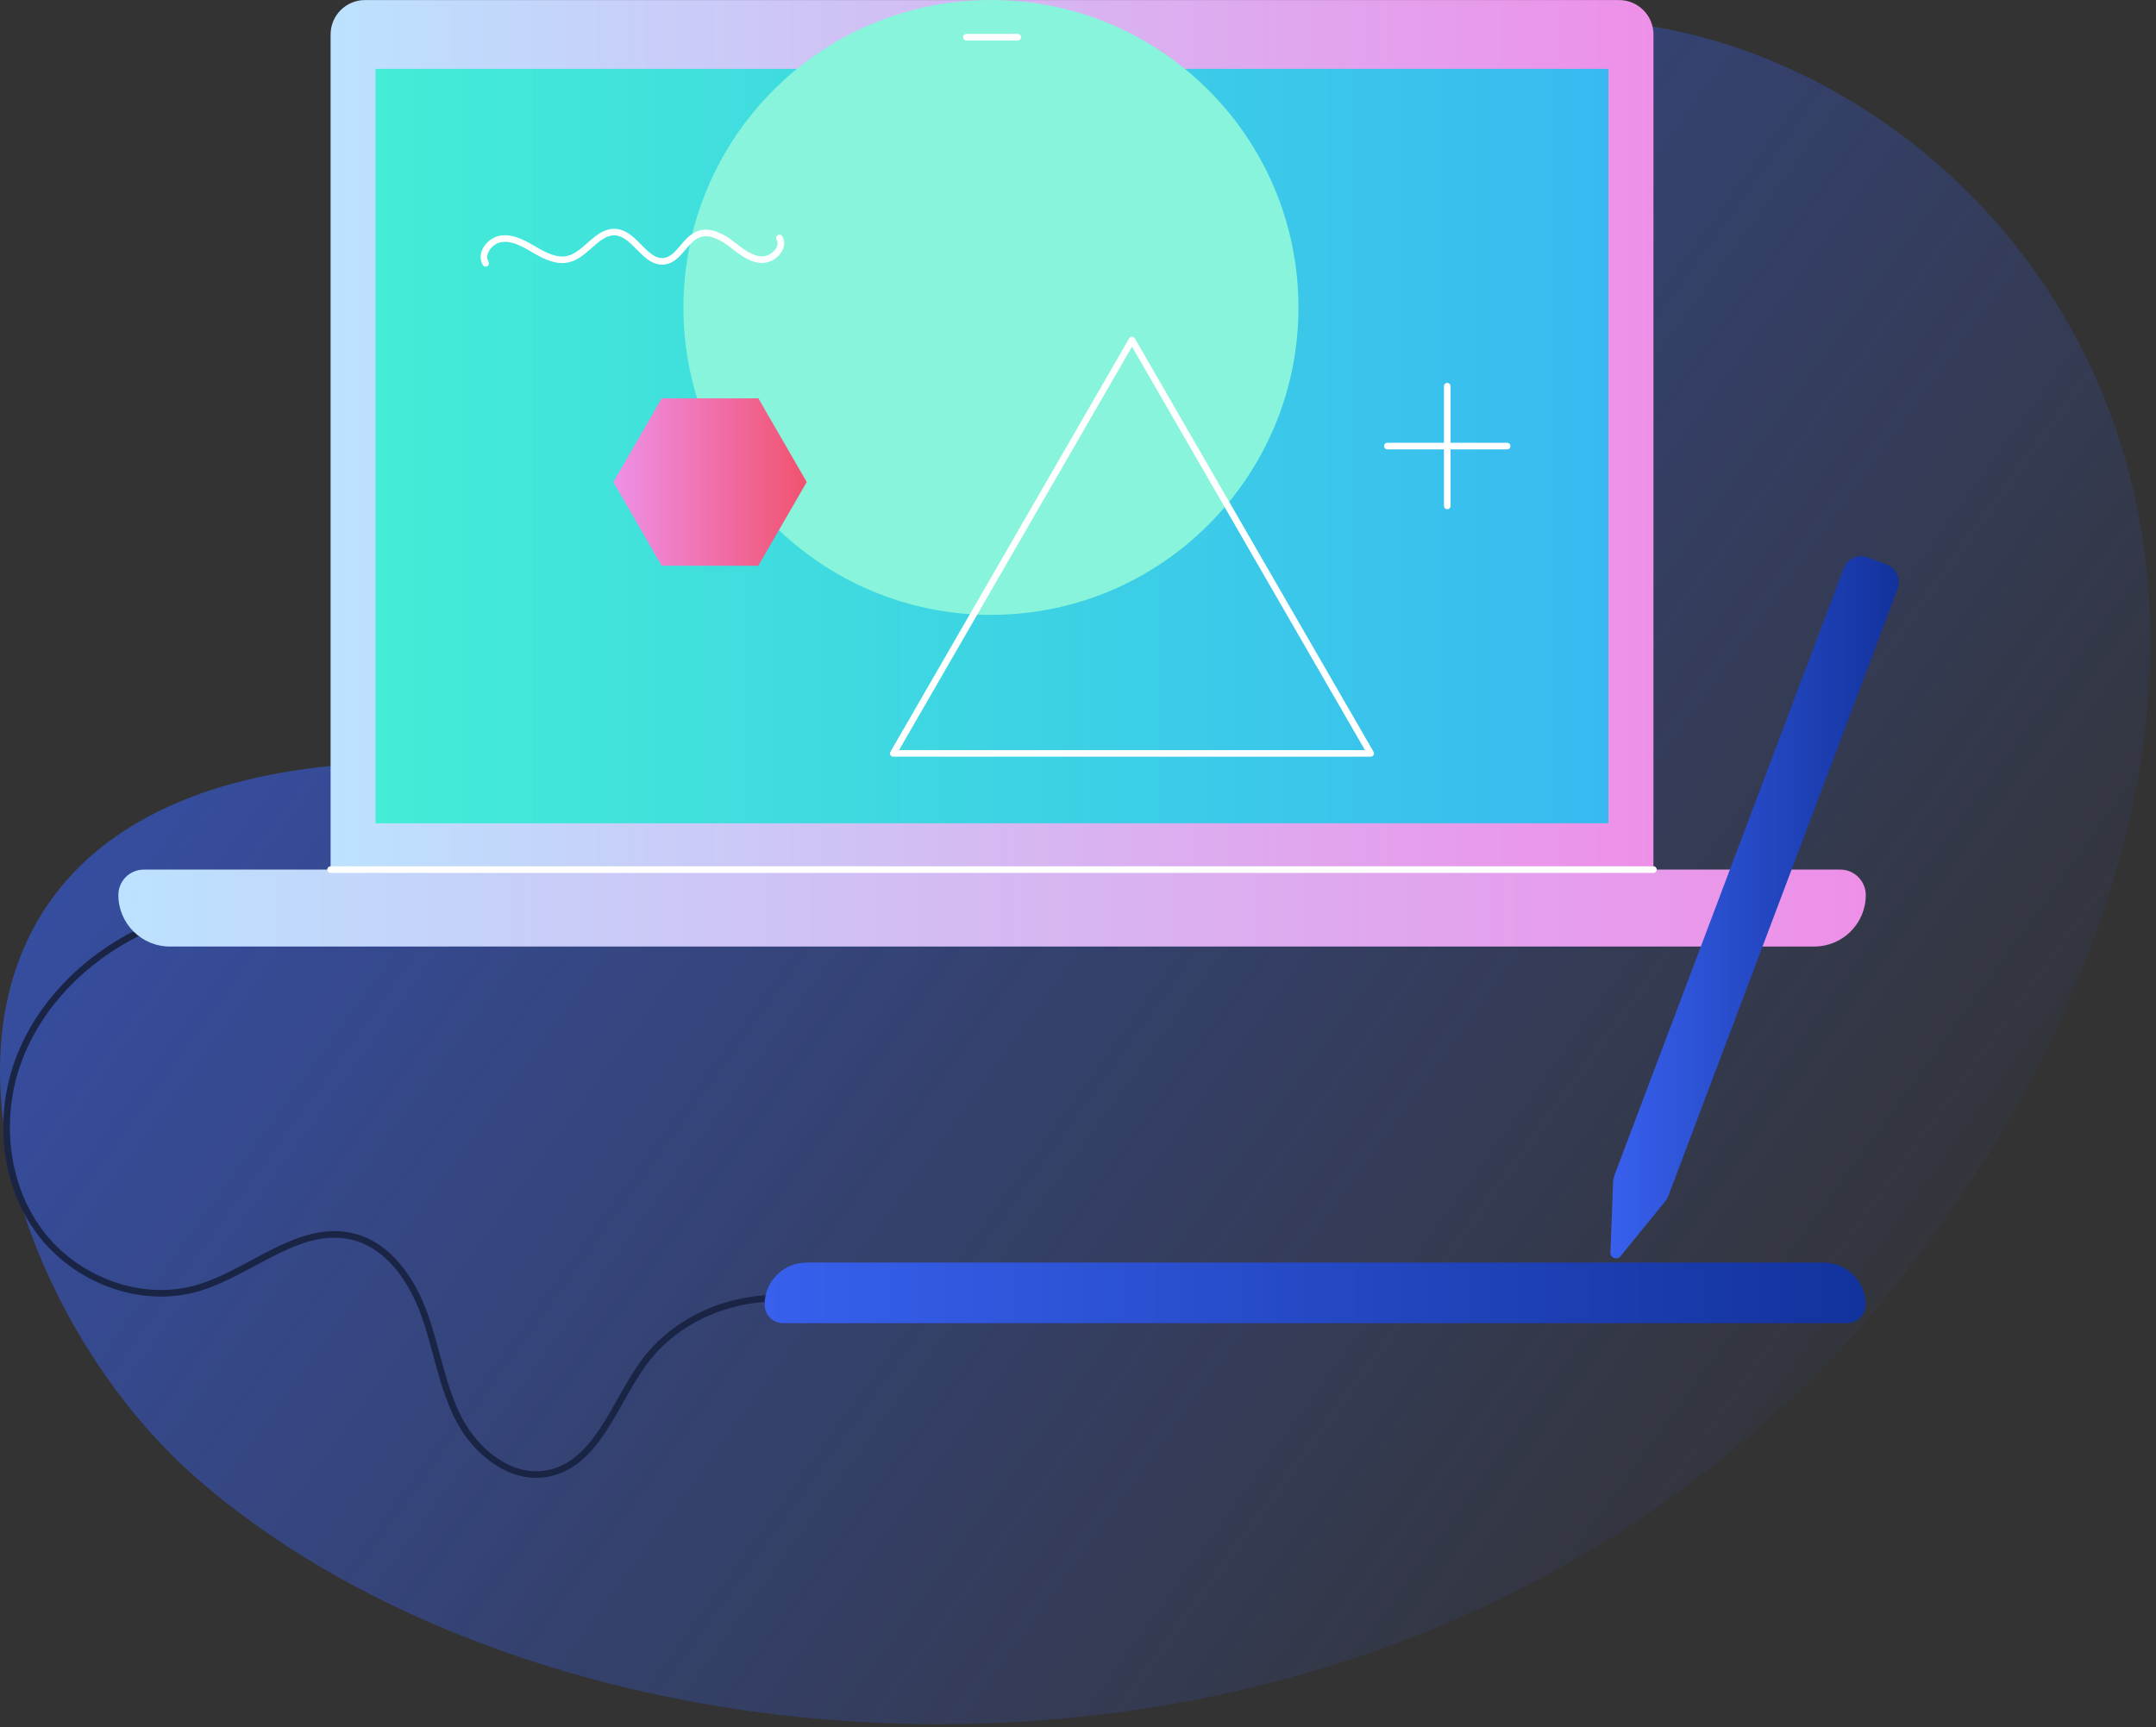
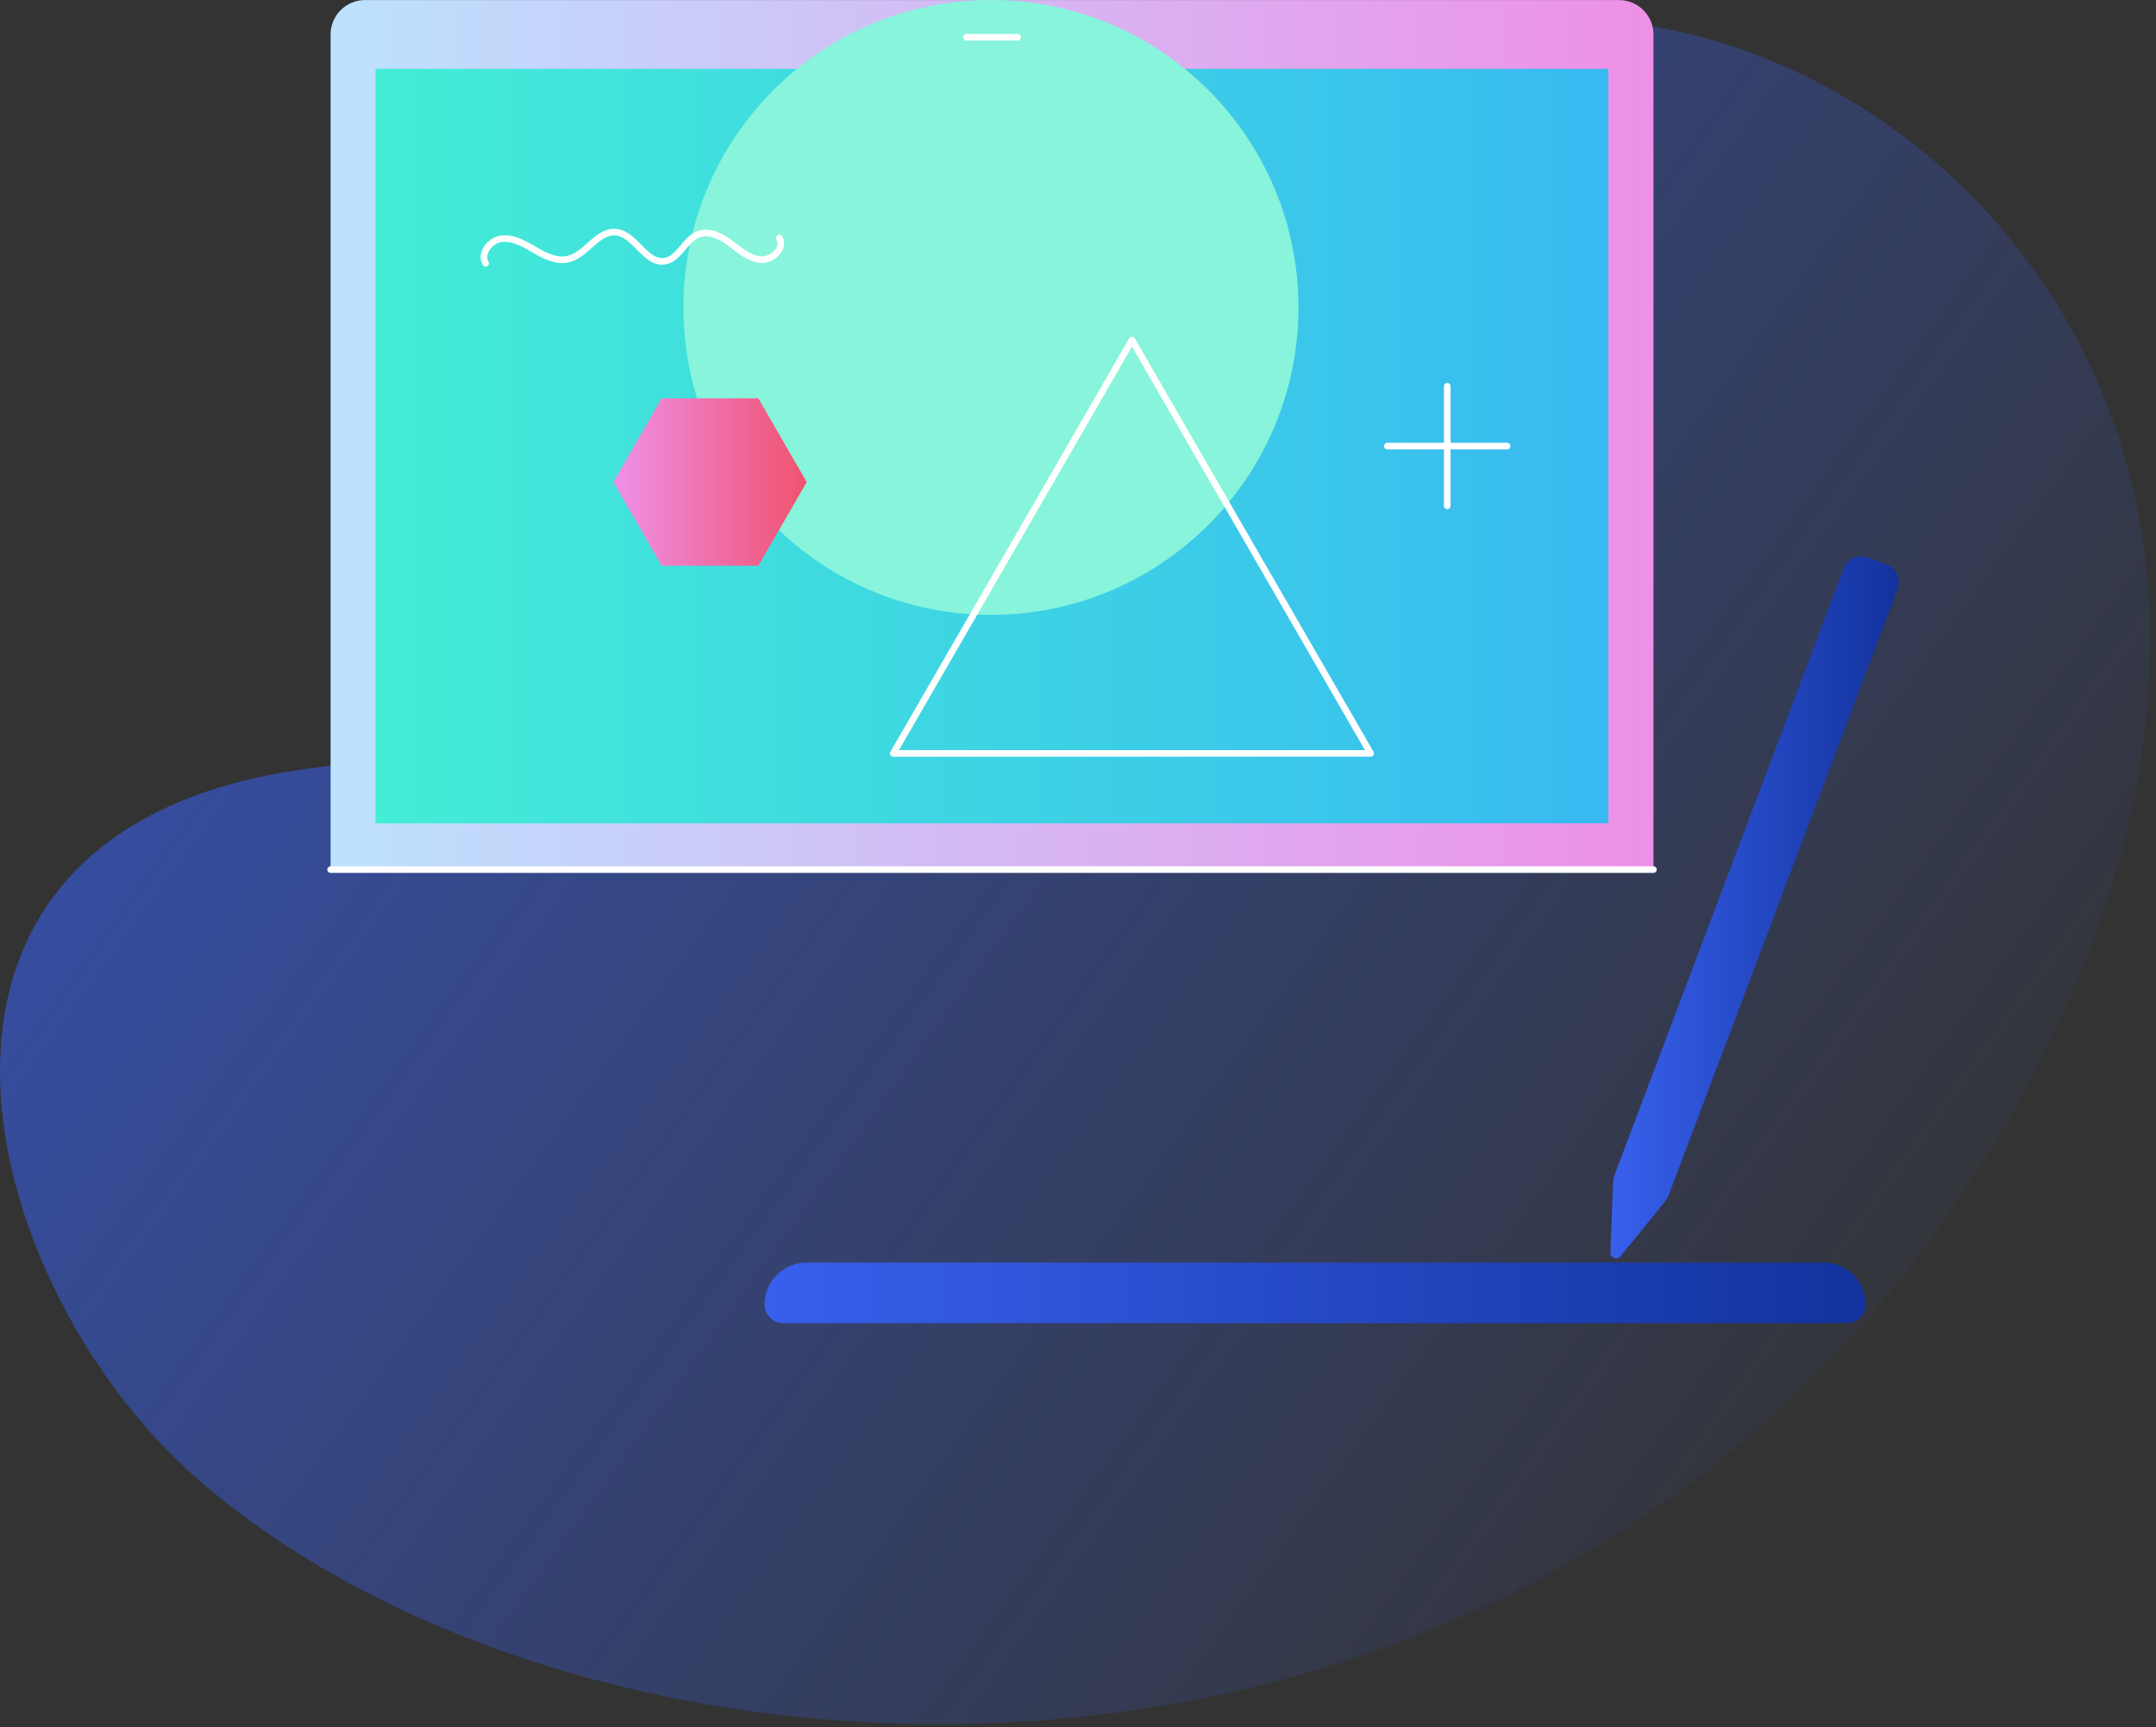
<svg xmlns="http://www.w3.org/2000/svg" width="327" height="262" viewBox="0 0 327 262" fill="none">
  <rect x="0" y="0" width="327" height="262" fill="#333333" stroke="none" />
  <path opacity="0.8" d="M309.066 161.721C300.751 177.984 290.844 192.005 279.749 203.973C253.434 232.392 220.472 249.202 186.544 256.756C184.02 257.321 181.497 257.834 178.973 258.288C121.861 268.69 63.201 253.574 29.666 224.111C-10.67 188.668 -28.327 95.712 100.311 119.426C136.721 126.133 149.228 71.356 197.725 19.72C245.512 -31.165 371.696 39.199 309.066 161.721Z" fill="url(#paint0_linear_329_88)" />
-   <path d="M20.883 141.517C12.764 145.552 5.912 152.43 2.783 160.932C-0.345 169.443 0.594 179.547 5.985 186.825C11.376 194.111 21.341 197.974 30.031 195.401C38.158 193 45.485 185.502 53.686 187.642C59.068 189.046 62.556 194.307 64.418 199.55C66.281 204.794 67.056 210.446 69.646 215.38C72.235 220.305 77.446 224.528 82.927 223.556C90.433 222.233 93.063 213.117 97.498 206.918C104.229 197.492 118.212 194.151 128.479 199.51" stroke="#1A2445" stroke-miterlimit="10" stroke-linecap="round" stroke-linejoin="round" />
-   <path d="M279.113 131.92H21.807C19.675 131.92 17.952 133.643 17.952 135.775C17.952 140.088 21.448 143.592 25.768 143.592H275.168C279.481 143.592 282.984 140.096 282.984 135.775C282.976 133.652 281.245 131.92 279.113 131.92Z" fill="url(#paint1_linear_329_88)" />
  <path d="M250.778 131.92H50.142V5.227C50.142 2.344 52.477 0.008 55.361 0.008H245.559C248.442 0.008 250.778 2.344 250.778 5.227V131.92Z" fill="url(#paint2_linear_329_88)" />
  <path d="M243.95 10.446H56.961V124.895H243.95V10.446Z" fill="url(#paint3_linear_329_88)" />
  <path d="M150.296 93.278C176.054 93.278 196.935 72.397 196.935 46.639C196.935 20.881 176.054 0 150.296 0C124.538 0 103.657 20.881 103.657 46.639C103.657 72.397 124.538 93.278 150.296 93.278Z" fill="#87F4DB" />
  <path d="M171.688 51.589L135.488 114.294H207.889L171.688 51.589Z" stroke="white" stroke-miterlimit="10" stroke-linecap="round" stroke-linejoin="round" />
  <path d="M115.019 60.427H100.358L93.031 73.128L100.358 85.821H115.019L122.354 73.128L115.019 60.427Z" fill="url(#paint4_linear_329_88)" />
  <path d="M280.158 200.727H118.785C117.225 200.727 115.967 199.469 115.967 197.909C115.967 194.388 118.817 191.538 122.338 191.538H276.597C280.118 191.538 282.968 194.388 282.968 197.909C282.976 199.461 281.71 200.727 280.158 200.727Z" fill="url(#paint5_linear_329_88)" />
  <path d="M50.142 131.92H250.778" stroke="white" stroke-miterlimit="10" stroke-linecap="round" stroke-linejoin="round" />
  <path d="M146.571 5.644H154.355" stroke="white" stroke-miterlimit="10" stroke-linecap="round" stroke-linejoin="round" />
  <path d="M252.477 182.349L245.787 190.574C245.264 191.219 244.219 190.827 244.252 189.994L244.66 179.4C244.676 178.984 244.758 178.575 244.905 178.183L279.627 86.221C280.182 84.75 281.824 84.015 283.286 84.562L286.161 85.649C287.632 86.204 288.367 87.846 287.82 89.308L253.098 181.271C252.951 181.663 252.746 182.03 252.477 182.349Z" fill="url(#paint6_linear_329_88)" />
  <path d="M73.664 39.949C72.733 38.422 74.375 36.388 76.155 36.208C77.936 36.037 79.594 37.025 81.138 37.932C82.681 38.838 84.446 39.72 86.185 39.304C88.954 38.642 90.621 34.934 93.455 35.228C96.379 35.53 97.866 40.031 100.782 39.622C102.995 39.312 103.844 36.339 105.935 35.547C107.585 34.918 109.399 35.865 110.812 36.927C112.225 37.989 113.646 39.263 115.41 39.386C117.175 39.516 119.086 37.638 118.22 36.102" stroke="white" stroke-miterlimit="10" stroke-linecap="round" stroke-linejoin="round" />
  <path d="M210.419 67.671H228.585" stroke="white" stroke-miterlimit="10" stroke-linecap="round" stroke-linejoin="round" />
  <path d="M219.503 58.589V76.746" stroke="white" stroke-miterlimit="10" stroke-linecap="round" stroke-linejoin="round" />
  <defs>
    <linearGradient id="paint0_linear_329_88" x1="10.5" y1="-48.5" x2="326" y2="180.5" gradientUnits="userSpaceOnUse">
      <stop stop-color="#3860ED" />
      <stop offset="1" stop-color="#3860ED" stop-opacity="0" />
    </linearGradient>
    <linearGradient id="paint1_linear_329_88" x1="17.948" y1="137.757" x2="282.973" y2="137.757" gradientUnits="userSpaceOnUse">
      <stop stop-color="#BCE2FE" />
      <stop offset="1" stop-color="#EE90E8" />
    </linearGradient>
    <linearGradient id="paint2_linear_329_88" x1="50.139" y1="65.963" x2="250.782" y2="65.963" gradientUnits="userSpaceOnUse">
      <stop stop-color="#BCE2FE" />
      <stop offset="1" stop-color="#EE90E8" />
    </linearGradient>
    <linearGradient id="paint3_linear_329_88" x1="56.964" y1="67.668" x2="243.956" y2="67.668" gradientUnits="userSpaceOnUse">
      <stop stop-color="#43EDD6" />
      <stop offset="1" stop-color="#38BAF1" />
    </linearGradient>
    <linearGradient id="paint4_linear_329_88" x1="93.031" y1="73.126" x2="122.354" y2="73.126" gradientUnits="userSpaceOnUse">
      <stop stop-color="#EE90E8" />
      <stop offset="1" stop-color="#F1526F" />
    </linearGradient>
    <linearGradient id="paint5_linear_329_88" x1="115.963" y1="196.129" x2="282.973" y2="196.129" gradientUnits="userSpaceOnUse">
      <stop stop-color="#3860ED" />
      <stop offset="1" stop-color="#12329C" />
    </linearGradient>
    <linearGradient id="paint6_linear_329_88" x1="244.247" y1="137.64" x2="288" y2="137.64" gradientUnits="userSpaceOnUse">
      <stop stop-color="#3860ED" />
      <stop offset="1" stop-color="#12329C" />
    </linearGradient>
  </defs>
</svg>